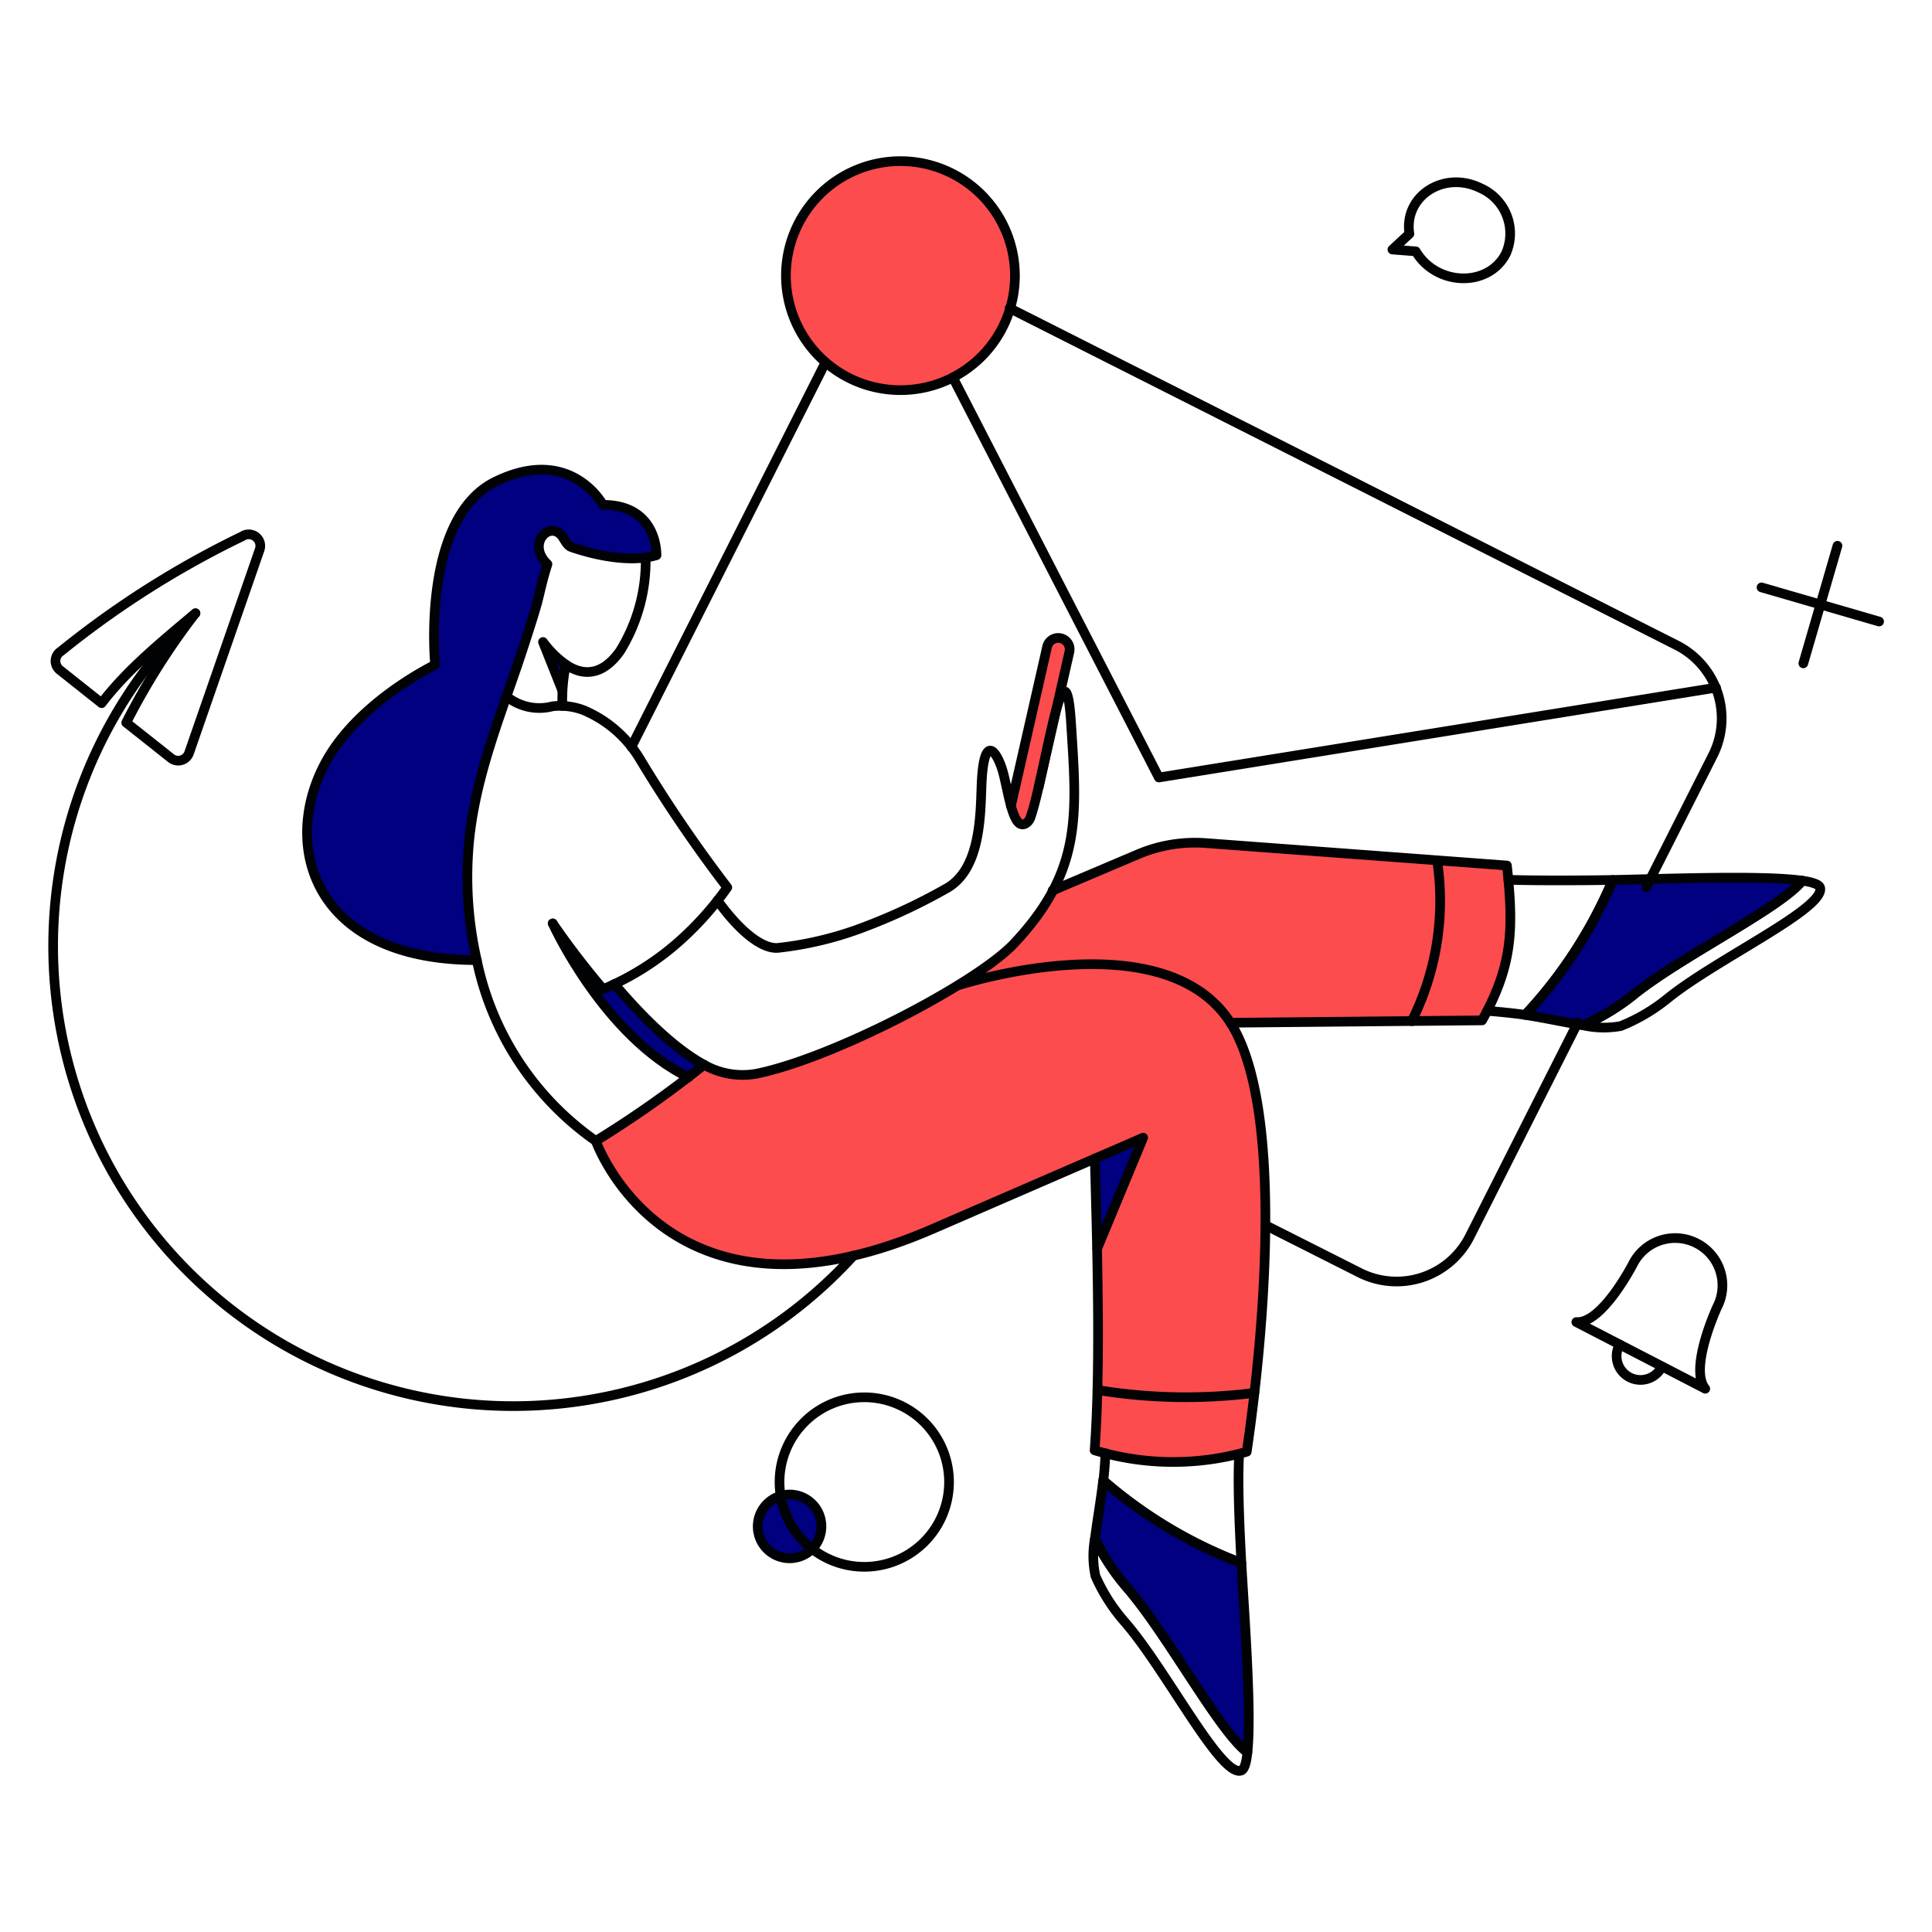
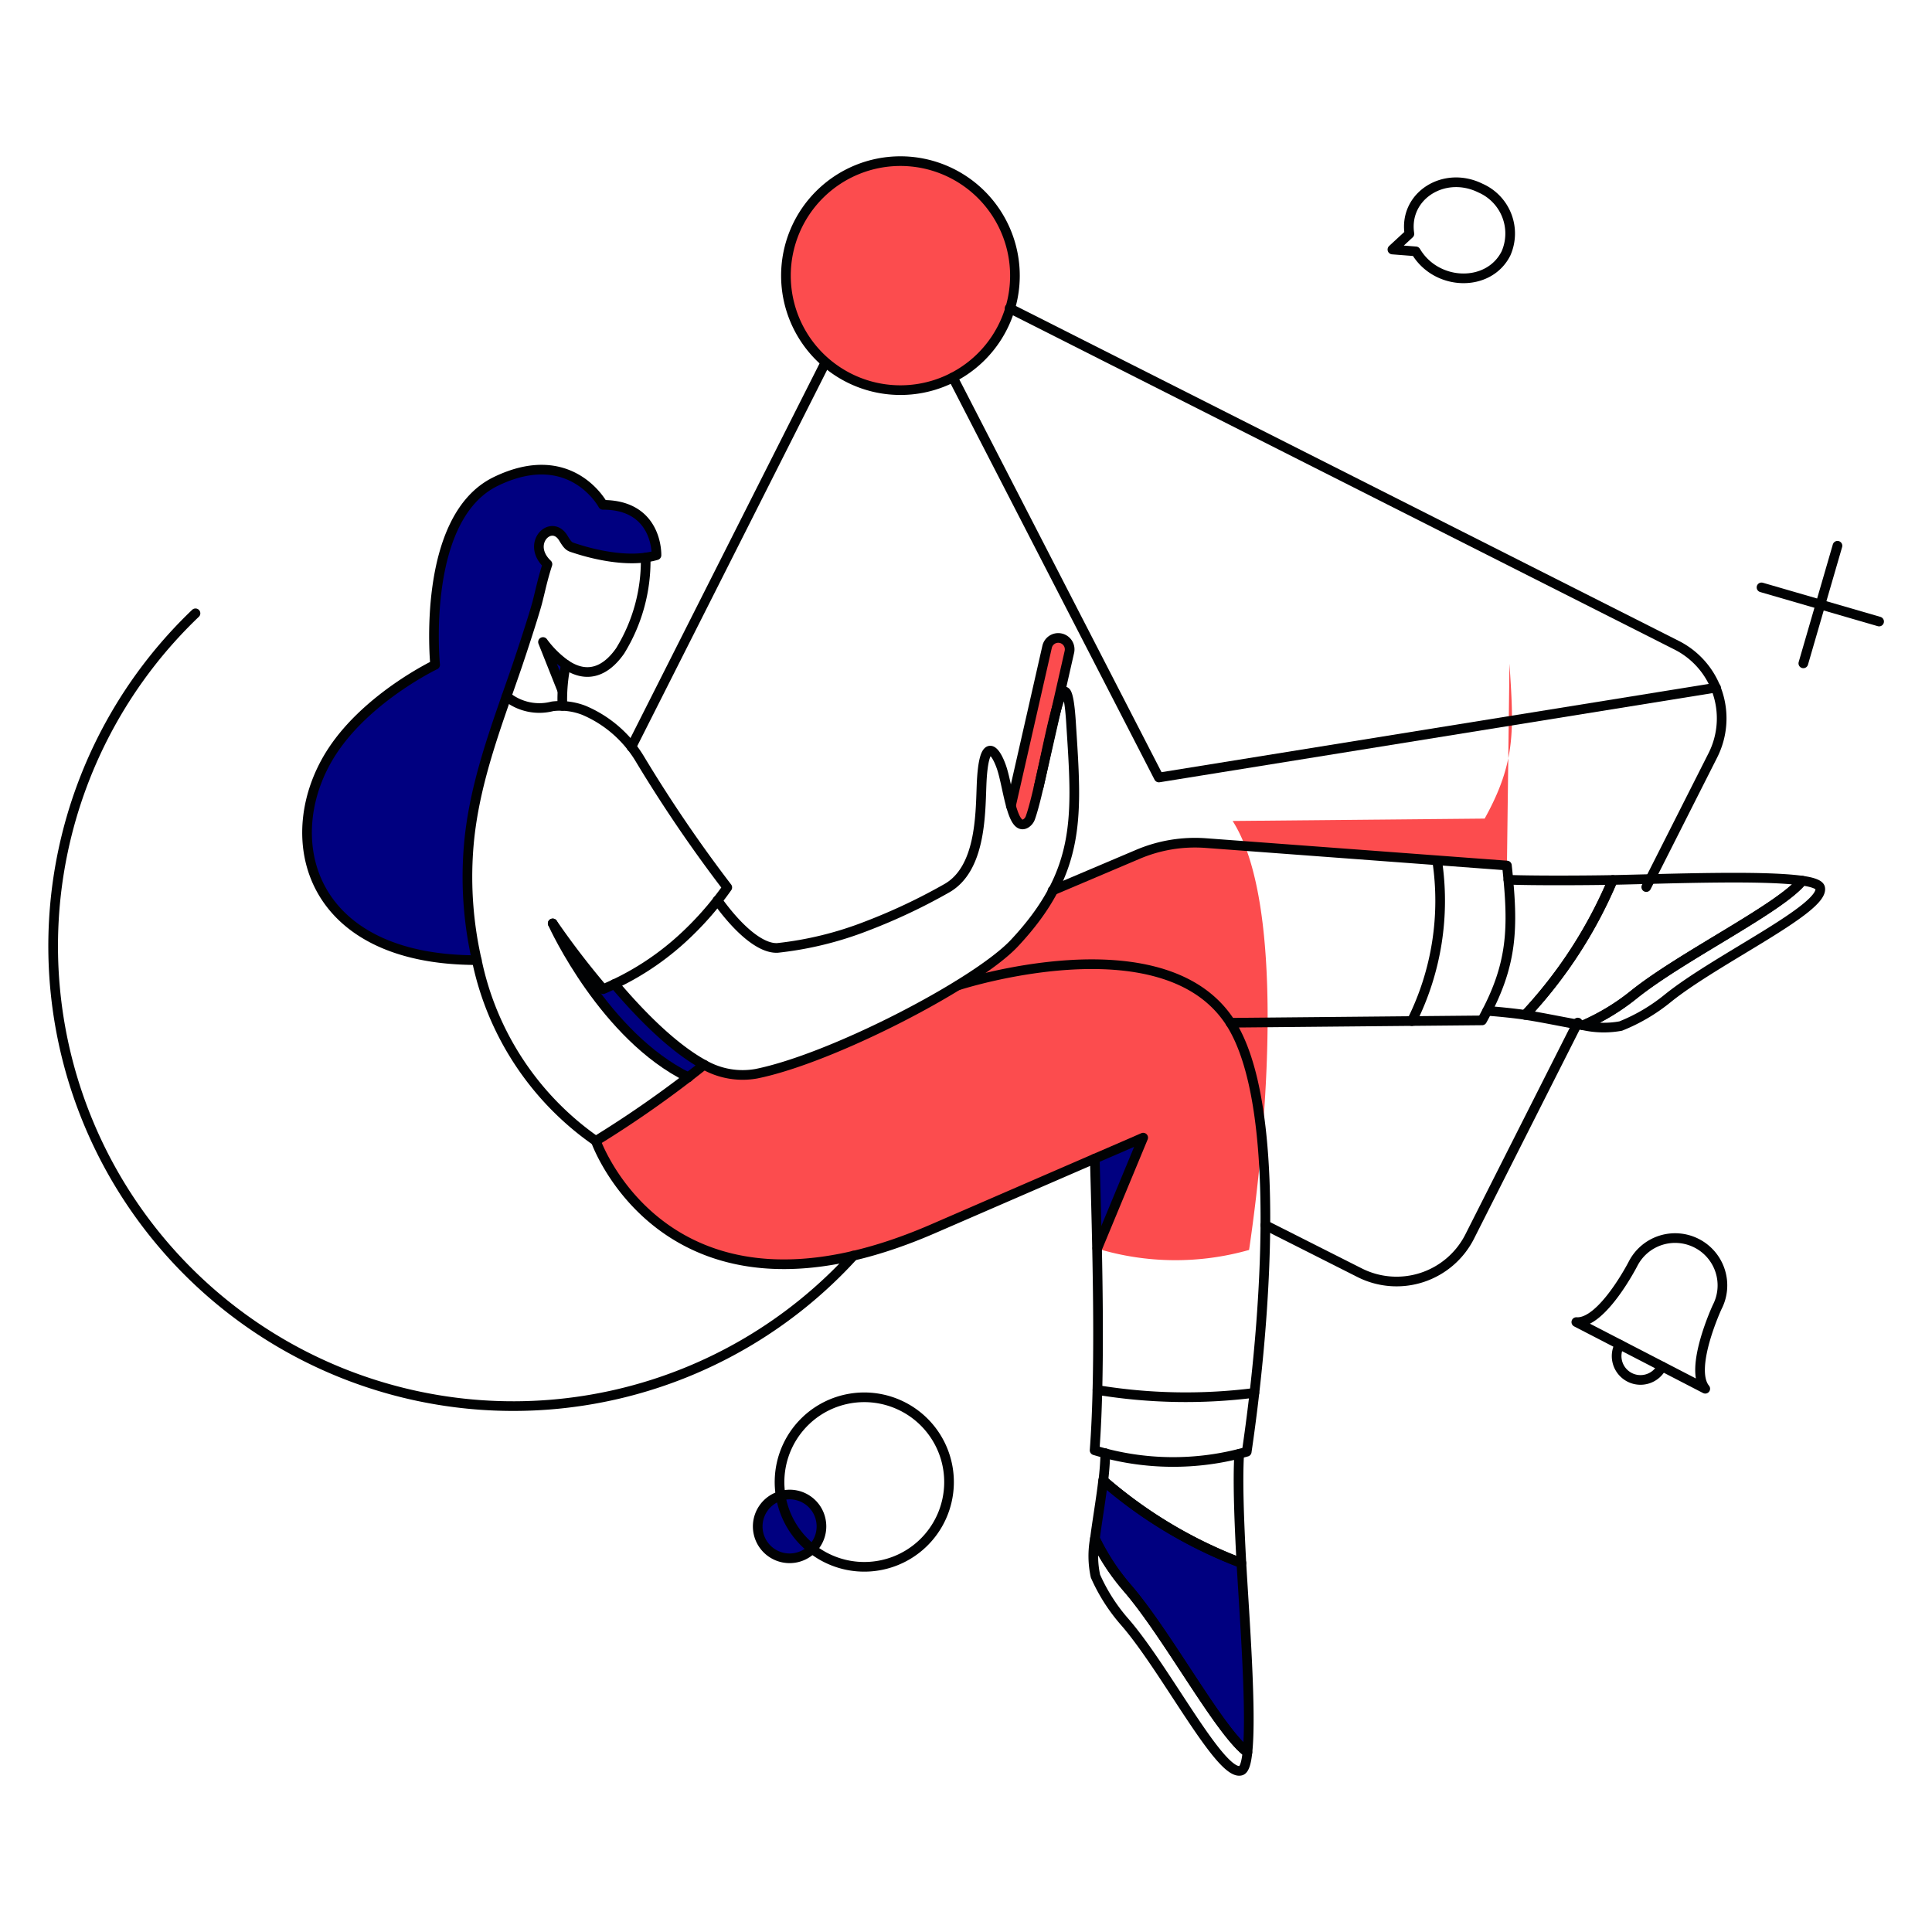
<svg xmlns="http://www.w3.org/2000/svg" fill="none" viewBox="-0.5 -0.5 200 200" id="Newsletter--Streamline-Bangalore" height="200" width="200">
  <desc>
    Newsletter Streamline Illustration: https://streamlinehq.com
  </desc>
  <g id="Product-Newsletter-01">
    <g id="color 2">
-       <path id="Vector" fill="#fc4c4e" d="m155.497 89.098 -30.348 -2.269a18.414 18.414 0 0 0 -8.602 1.418l-8.072 3.441a26.284 26.284 0 0 1 -3.97 5.426c-3.894 4.159 -18.829 11.891 -26.713 13.517a8.022 8.022 0 0 1 -5.407 -0.945 113.032 113.032 0 0 1 -11.207 7.923s7.373 21.003 34.825 9.131l21.835 -9.471 -4.783 11.475c0.132 6.56 0.17 15.162 -0.265 20.895a27.901 27.901 0 0 0 15.749 0.15c2.06 -13.99 3.629 -36.071 -1.702 -44.408l26.09 -0.246c3.287 -5.921 2.998 -9.288 2.569 -16.037Z" stroke-width="1" />
+       <path id="Vector" fill="#fc4c4e" d="m155.497 89.098 -30.348 -2.269a18.414 18.414 0 0 0 -8.602 1.418l-8.072 3.441a26.284 26.284 0 0 1 -3.97 5.426c-3.894 4.159 -18.829 11.891 -26.713 13.517a8.022 8.022 0 0 1 -5.407 -0.945 113.032 113.032 0 0 1 -11.207 7.923s7.373 21.003 34.825 9.131l21.835 -9.471 -4.783 11.475a27.901 27.901 0 0 0 15.749 0.15c2.06 -13.99 3.629 -36.071 -1.702 -44.408l26.09 -0.246c3.287 -5.921 2.998 -9.288 2.569 -16.037Z" stroke-width="1" />
      <g id="Vector_2">
        <path fill="#fc4c4e" d="m107.023 80.969 3.176 -13.971a1.183 1.183 0 1 0 -2.306 -0.529l-3.743 16.466" stroke-width="1" />
        <path fill="#fc4c4e" d="m107.023 80.969 3.176 -13.971a1.183 1.183 0 1 0 -2.306 -0.529l-3.743 16.466c0.471 1.736 1.735 4.065 2.874 -1.966Z" stroke-width="1" />
      </g>
      <path id="Vector_3" fill="#fc4c4e" d="M104.566 28.034a11.853 11.853 0 1 1 -11.853 -11.853 11.861 11.861 0 0 1 11.853 11.853Z" stroke-width="1" />
    </g>
    <g id="color 1">
-       <path id="Vector_4" fill="#000080" d="M166.464 90.592a47.333 47.333 0 0 1 -9.074 13.971c2.098 0.321 4.197 0.796 5.993 1.078a23.014 23.014 0 0 0 5.216 -3.155c4.975 -4.008 15.224 -8.98 17.468 -11.816 -4.065 -0.588 -14.009 -0.191 -19.602 -0.078Z" stroke-width="1" />
      <path id="Vector_5" fill="#000080" d="M128.008 161.297a47.243 47.243 0 0 1 -14.311 -8.546c-0.246 2.099 -0.624 4.217 -0.851 6.032a23.293 23.293 0 0 0 3.346 5.104c4.179 4.802 9.529 14.859 12.438 17.015 0.456 -4.083 -0.299 -14.009 -0.622 -19.604Z" stroke-width="1" />
      <path id="Vector_6" fill="#000080" d="M63.107 101.368c-0.378 0.189 -0.775 0.359 -1.172 0.529A84.422 84.422 0 0 1 56.715 95.091c0.17 0.398 5.388 11.683 14.046 15.937 0.567 -0.454 1.115 -0.889 1.626 -1.323 -3.235 -1.758 -6.596 -5.161 -9.28 -8.337Z" stroke-width="1" />
      <path id="Vector_7" fill="#000080" d="M112.827 119.422s0.17 3.989 0.265 9.301l4.745 -11.456 -5.01 2.155Z" stroke-width="1" />
      <path id="Vector_8" fill="#000080" d="M61.916 51.761s-3.31 -6.202 -11.097 -2.42c-7.787 3.782 -6.276 18.981 -6.276 18.981s-6.92 3.308 -10.607 8.885c-5.709 8.64 -2.835 21.684 14.919 21.684a38.878 38.878 0 0 1 -0.87 -11.362c0.473 -6.711 2.911 -12.855 5.067 -19.151 2.748 -8.138 2.158 -7.487 3.119 -10.473 -2.288 -2.174 0.435 -4.783 1.664 -2.667 0.52 0.856 0.645 0.89 1.061 1.02 2.253 0.705 6.34 1.492 8.557 0.758 0.003 -0.058 0.192 -5.256 -5.536 -5.256Z" stroke-width="1" />
      <path id="Vector_9" fill="#000080" d="m57.719 71.006 -2.023 -5.067c0.675 0.904 1.47 1.711 2.363 2.401a22.646 22.646 0 0 0 -0.34 2.666Z" stroke-width="1" />
      <path id="Vector_10" fill="#000080" d="M84.47 156.855a3.299 3.299 0 1 1 -3.894 -2.571 3.269 3.269 0 0 1 2.484 0.474 3.279 3.279 0 0 1 1.411 2.097Z" stroke-width="1" />
    </g>
    <g id="outlines">
      <path id="Vector_11" stroke="#010203" d="M104.566 28.034a11.853 11.853 0 1 1 -11.853 -11.853 11.861 11.861 0 0 1 11.853 11.853Z" stroke-width="1" />
      <path id="Vector_12" stroke="#010203" stroke-linecap="round" stroke-linejoin="round" d="m130.484 126.322 9.774 4.934a8.484 8.484 0 0 0 11.382 -3.743l11.192 -22.157" stroke-width="1" />
      <path id="Vector_13" stroke="#010203" stroke-linecap="round" stroke-linejoin="round" d="m169.921 91.329 6.9 -13.649a8.483 8.483 0 0 0 -3.743 -11.381l-69.064 -34.893M64.865 76.814l20.037 -39.692" stroke-width="1" />
      <path id="Vector_14" stroke="#010203" stroke-linecap="round" stroke-linejoin="round" d="m177.143 70.685 -57.68 9.301 -21.321 -41.407" stroke-width="1" />
      <path id="Vector_15" stroke="#010203" stroke-linecap="round" stroke-linejoin="round" d="M87.858 129.479a47.618 47.618 0 0 1 -52.532 12.326 47.632 47.632 0 0 1 -26.638 -25.999 47.627 47.627 0 0 1 11.049 -52.816" stroke-width="1" />
      <path id="Vector_16" stroke="#010203" stroke-linecap="round" stroke-linejoin="round" d="M57.719 72.575c-0.053 -1.433 0.069 -2.867 0.362 -4.271 2.304 1.541 4.209 0.583 5.607 -1.411a17.782 17.782 0 0 0 2.652 -9.669" stroke-width="1" />
      <path id="Vector_17" stroke="#010203" stroke-linecap="round" stroke-linejoin="round" d="M56.715 95.091a84.398 84.398 0 0 0 5.218 6.806 28.41 28.41 0 0 0 8.115 -5.168 32.654 32.654 0 0 0 4.74 -5.362 145.113 145.113 0 0 1 -9.054 -13.309 12.397 12.397 0 0 0 -5.784 -5.025 6.802 6.802 0 0 0 -3.252 -0.416 5.389 5.389 0 0 1 -4.759 -1.025" stroke-width="1" />
      <path id="Vector_18" stroke="#010203" stroke-linecap="round" stroke-linejoin="round" d="M155.648 90.573c2.571 0.095 7.675 0.076 10.795 0.019a47.339 47.339 0 0 1 -9.054 13.971c-0.964 -0.151 -3.006 -0.359 -3.932 -0.416" stroke-width="1" />
      <path id="Vector_19" stroke="#010203" stroke-linecap="round" stroke-linejoin="round" d="M186.065 90.667c1.078 0.151 1.77 0.398 1.853 0.737 0.523 2.147 -10.714 7.363 -15.767 11.438a18.661 18.661 0 0 1 -4.876 2.874 9.709 9.709 0 0 1 -3.881 -0.076 22.866 22.866 0 0 0 5.222 -3.155c4.961 -4 15.2 -8.963 17.448 -11.818Z" stroke-width="1" />
      <path id="Vector_20" stroke="#010203" stroke-linecap="round" stroke-linejoin="round" d="M166.464 90.592c5.596 -0.113 15.54 -0.51 19.601 0.076 -2.25 2.836 -12.492 7.813 -17.468 11.816a22.885 22.885 0 0 1 -5.218 3.157c-1.796 -0.284 -3.894 -0.756 -5.993 -1.078a47.34 47.34 0 0 0 9.077 -13.971v0Z" stroke-width="1" />
      <path id="Vector_21" stroke="#010203" stroke-linecap="round" stroke-linejoin="round" d="M127.781 150.011c-0.17 2.836 0 7.014 0.227 11.305a47.367 47.367 0 0 1 -14.292 -8.545c0.113 -0.964 0.189 -1.928 0.208 -2.836" stroke-width="1" />
      <path id="Vector_22" stroke="#010203" stroke-linecap="round" stroke-linejoin="round" d="M128.632 180.902c-0.113 1.095 -0.319 1.781 -0.662 1.89 -2.108 0.672 -7.754 -10.452 -12.005 -15.351a18.59 18.59 0 0 1 -3.063 -4.783 9.818 9.818 0 0 1 -0.057 -3.881 22.987 22.987 0 0 0 3.346 5.104c4.179 4.823 9.528 14.864 12.439 17.019Z" stroke-width="1" />
      <path id="Vector_23" stroke="#010203" stroke-linecap="round" stroke-linejoin="round" d="M128.008 161.297c0.321 5.596 1.078 15.522 0.624 19.601 -2.911 -2.155 -8.274 -12.202 -12.438 -17.015a23.104 23.104 0 0 1 -3.346 -5.104c0.227 -1.815 0.605 -3.933 0.851 -6.032a47.231 47.231 0 0 0 14.309 8.549v0Z" stroke-width="1" />
      <path id="Vector_24" stroke="#010203" stroke-linecap="round" stroke-linejoin="round" d="M70.763 111.028C62.105 106.774 56.887 95.488 56.715 95.091" stroke-width="1" />
      <path id="Vector_25" stroke="#010203" stroke-linecap="round" stroke-linejoin="round" d="M63.107 101.368c2.687 3.176 6.052 6.595 9.283 8.358a8.088 8.088 0 0 0 5.406 0.926c7.89 -1.592 22.818 -9.358 26.713 -13.517 7.053 -7.532 6.473 -13.27 5.861 -22.856 -0.249 -3.894 -0.738 -3.801 -1.323 -1.99 -0.871 2.702 -1.969 9.254 -2.874 11.835 -0.085 0.26 -0.259 0.481 -0.492 0.624 -0.697 0.398 -1.135 -0.473 -1.492 -1.701 -0.379 -1.304 -0.65 -3.042 -1.002 -4.079 -0.618 -1.83 -1.879 -3.497 -2.08 1.872 -0.117 3.157 -0.125 8.595 -3.554 10.587a60.307 60.307 0 0 1 -8.318 3.932 35.991 35.991 0 0 1 -9.244 2.269c-1.721 0.092 -4.028 -1.872 -6.221 -4.915" stroke-width="1" />
      <path id="Vector_26" stroke="#010203" stroke-linecap="round" stroke-linejoin="round" d="m107.023 80.969 3.176 -13.971a1.183 1.183 0 1 0 -2.306 -0.529l-3.743 16.466" stroke-width="1" />
      <path id="Vector_27" stroke="#010203" stroke-linecap="round" stroke-linejoin="round" d="M112.833 119.44c2.949 -1.267 5.009 -2.173 5.009 -2.173l-4.75 11.456" stroke-width="1" />
      <path id="Vector_28" stroke="#010203" stroke-linecap="round" stroke-linejoin="round" d="M72.389 109.724a111.087 111.087 0 0 1 -11.211 7.885A30.271 30.271 0 0 1 48.855 98.891" stroke-width="1" />
      <path id="Vector_29" stroke="#010203" stroke-linecap="round" stroke-linejoin="round" d="m108.46 91.688 8.866 -3.762a15.109 15.109 0 0 1 6.957 -1.153l31.213 2.325c0.702 6.532 0.619 10.289 -2.571 16.031l-26.052 0.246" stroke-width="1" />
      <path id="Vector_30" stroke="#010203" stroke-linecap="round" stroke-linejoin="round" d="M61.916 51.761s-3.31 -6.202 -11.097 -2.42c-7.787 3.782 -6.276 18.981 -6.276 18.981s-6.92 3.308 -10.607 8.885c-5.709 8.64 -2.835 21.684 14.919 21.684a38.878 38.878 0 0 1 -0.87 -11.362c0.473 -6.711 2.911 -12.855 5.067 -19.151 0.492 -1.456 1.664 -5.01 2.061 -6.485 0.359 -1.379 0.529 -2.344 1.059 -3.988 -2.288 -2.174 0.435 -4.783 1.664 -2.667 0.542 0.895 0.648 0.844 1.242 1.04 1.471 0.484 5.433 1.581 8.381 0.697 -0.002 0.003 0.187 -5.214 -5.541 -5.214Z" stroke-width="1" />
-       <path id="Vector_31" stroke="#010203" stroke-linecap="round" stroke-linejoin="round" d="M24.596 55.012A96.519 96.519 0 0 0 5.805 66.923a1.185 1.185 0 0 0 -0.095 1.947l4.31 3.422c2.612 -3.426 6.153 -6.321 9.711 -9.312a71.255 71.255 0 0 0 -7.164 11.329l4.638 3.674a1.193 1.193 0 0 0 1.872 -0.548L26.373 56.416a1.194 1.194 0 0 0 -1.777 -1.405v0Z" stroke-width="1" />
      <path id="Vector_32" stroke="#010203" stroke-linecap="round" stroke-linejoin="round" d="M152.774 18.98c-3.762 -1.873 -7.978 0.796 -7.373 4.726l-1.758 1.625 2.42 0.189c2.136 3.611 7.562 3.763 9.339 0.208a5.131 5.131 0 0 0 -2.628 -6.748Z" stroke-width="1" />
      <path id="Vector_33" stroke="#010203" stroke-linecap="round" stroke-linejoin="round" d="M175.158 128.213a4.903 4.903 0 0 0 -3.734 -0.318 4.886 4.886 0 0 0 -2.864 2.417s-3.195 6.24 -5.879 6.05l13.347 6.9c-1.72 -2.08 1.229 -8.45 1.229 -8.45a4.884 4.884 0 0 0 0.318 -3.734 4.891 4.891 0 0 0 -2.417 -2.865v0Z" stroke-width="1" />
      <path id="Vector_34" stroke="#010203" stroke-linecap="round" stroke-linejoin="round" d="M171.547 140.955a2.47 2.47 0 1 1 -4.386 -2.269" stroke-width="1" />
      <path id="Vector_35" stroke="#010203" stroke-linecap="round" stroke-linejoin="round" d="m189.715 55.996 -3.535 12.175" stroke-width="1" />
      <path id="Vector_36" stroke="#010203" stroke-linecap="round" stroke-linejoin="round" d="m194.025 63.841 -12.175 -3.535" stroke-width="1" />
      <path id="Vector_37" stroke="#010203" stroke-linecap="round" stroke-linejoin="round" d="M113.111 143.393a56.327 56.327 0 0 0 16.239 0.298" stroke-width="1" />
      <path id="Vector_38" stroke="#010203" stroke-linecap="round" stroke-linejoin="round" d="M148.275 88.607a27.885 27.885 0 0 1 -2.628 16.599" stroke-width="1" />
      <path id="Vector_39" stroke="#010203" stroke-linecap="round" stroke-linejoin="round" d="M84.47 156.855a3.299 3.299 0 1 1 -3.894 -2.571 3.269 3.269 0 0 1 2.484 0.474 3.277 3.277 0 0 1 1.411 2.097v0Z" stroke-width="1" />
      <path id="Vector_40" stroke="#010203" stroke-linecap="round" stroke-linejoin="round" d="M82.976 146.514a8.769 8.769 0 0 1 9.62 -1.58 8.773 8.773 0 0 1 -0.543 16.203 8.777 8.777 0 0 1 -9.492 -2.221 8.778 8.778 0 0 1 0.416 -12.402Z" stroke-width="1" />
      <path id="Vector_41" stroke="#010203" stroke-linecap="round" stroke-linejoin="round" d="M61.179 117.609s7.373 21.003 34.825 9.131l16.829 -7.3c0.209 7.942 0.649 21.384 -0.02 30.193a27.907 27.907 0 0 0 15.748 0.151c2.061 -13.991 3.654 -36.075 -1.683 -44.409 -6.913 -10.799 -28.168 -3.876 -28.168 -3.876" stroke-width="1" />
      <path id="Vector_42" stroke="#010203" stroke-linecap="round" stroke-linejoin="round" d="M58.081 68.305a10.411 10.411 0 0 1 -2.37 -2.345l2.008 5.047" stroke-width="1" />
    </g>
  </g>
</svg>